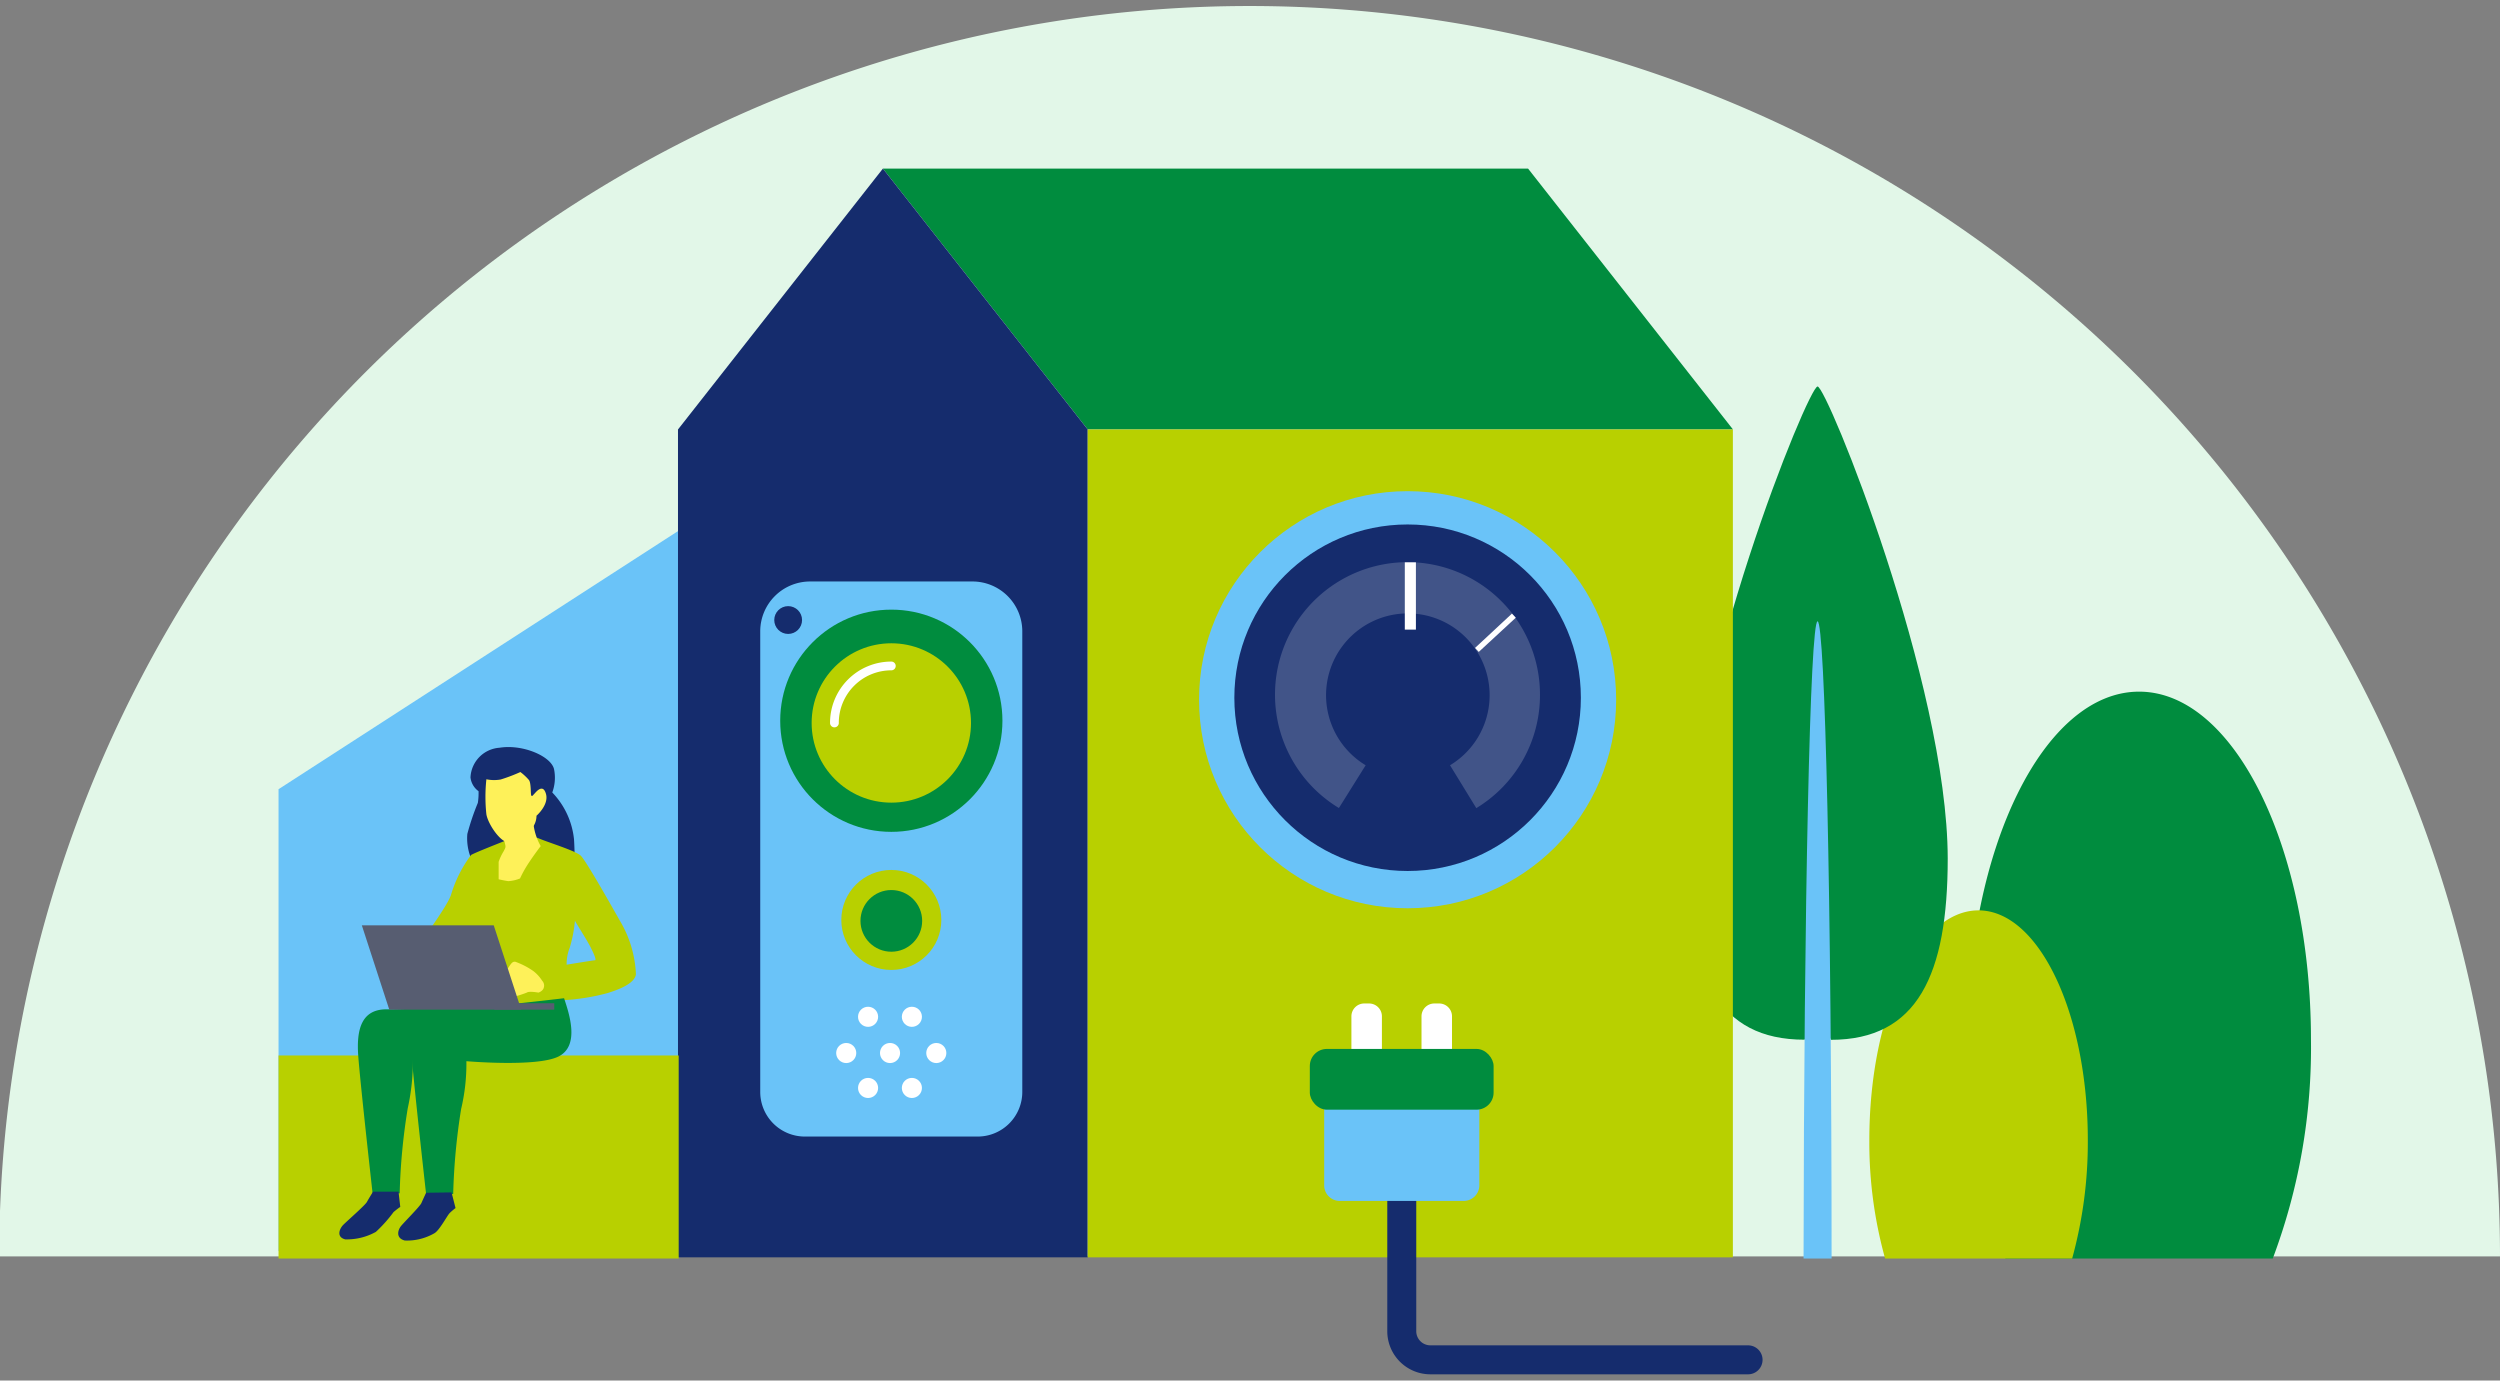
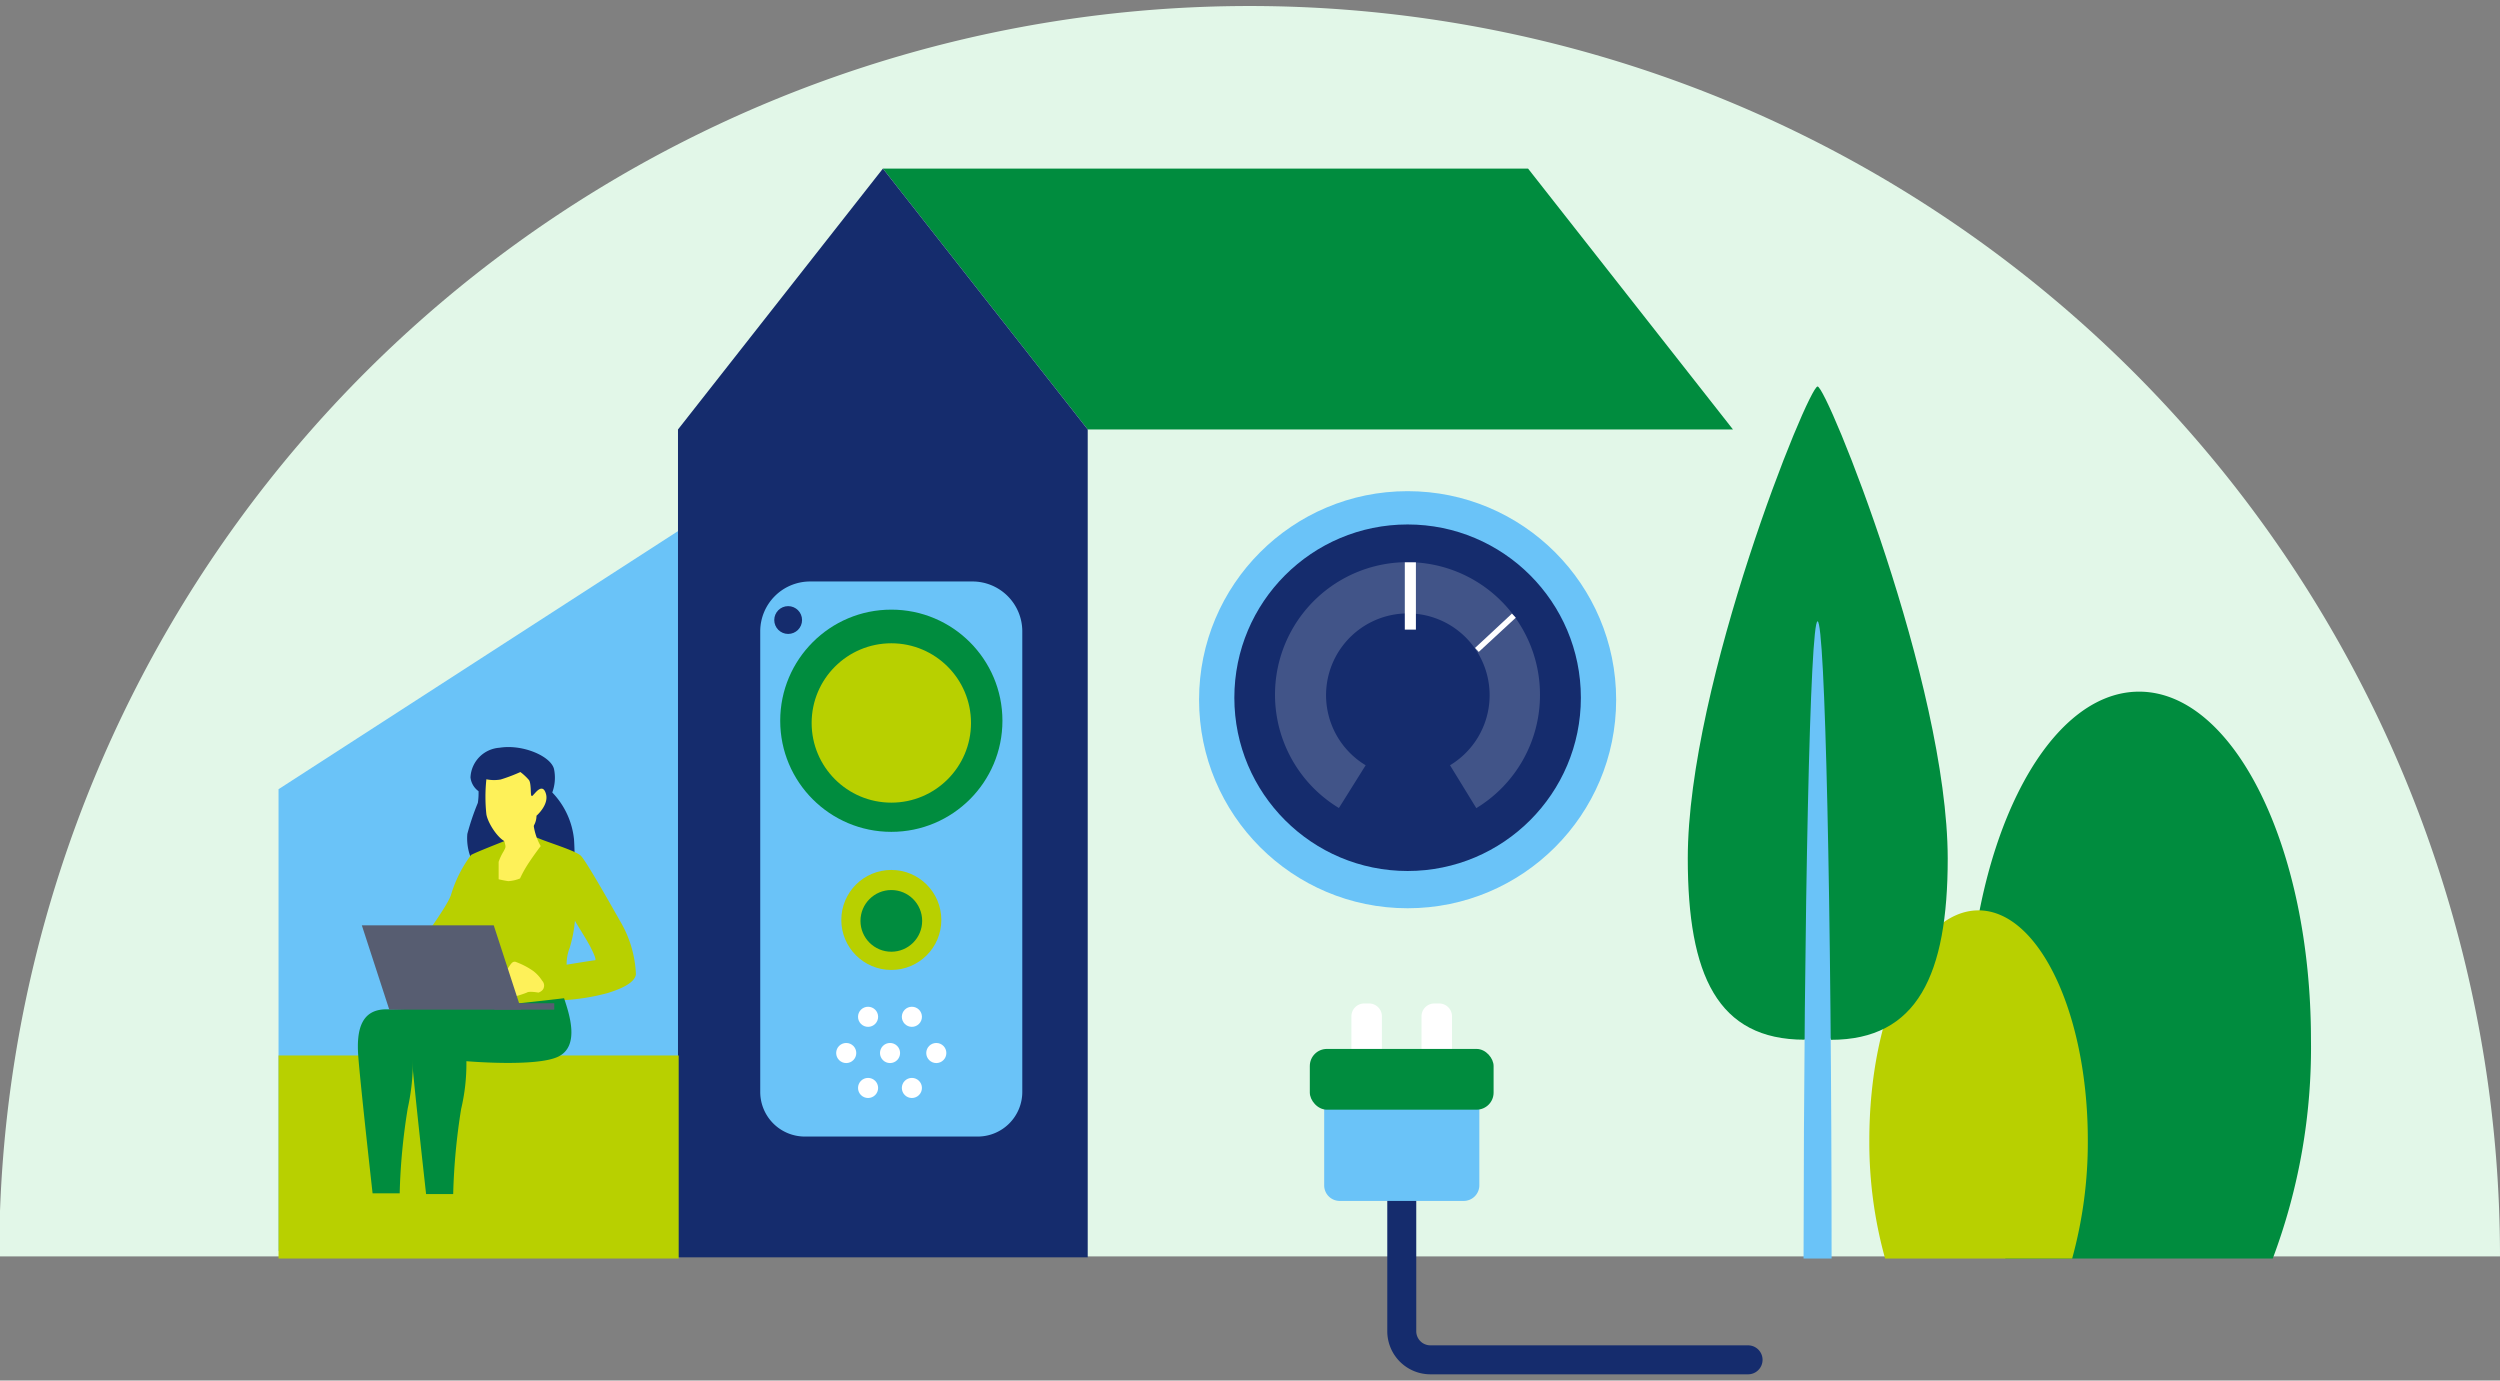
<svg xmlns="http://www.w3.org/2000/svg" id="Layer_1" data-name="Layer 1" viewBox="0 0 213.98 118.16">
  <rect x="0" y="0" width="213.98" height="118.16" fill="#808080" stroke="none" />
  <defs>
    <style>.cls-1{fill:#e2f7e8;}.cls-2{fill:#008c3e;}.cls-10,.cls-3{fill:#b8d000;}.cls-4{fill:#6ac3f8;}.cls-5,.cls-9{fill:#152c6d;}.cls-6,.cls-7{fill:#fff;}.cls-6{opacity:0.19;}.cls-14,.cls-8{fill:none;stroke-linecap:round;stroke-linejoin:round;}.cls-8{stroke:#fff;stroke-width:0.75px;}.cls-10,.cls-11,.cls-9{fill-rule:evenodd;}.cls-11,.cls-12{fill:#fef159;}.cls-13{fill:#575d71;}.cls-14{stroke:#152c6d;stroke-width:2.48px;}</style>
  </defs>
  <path class="cls-1" d="M-.07,107.54a107,107,0,1,1,214.05,0" />
  <path class="cls-2" d="M194.53,107.72A51.29,51.29,0,0,0,197.8,89c0-16.46-6.58-29.8-14.71-29.8s-14.7,13.34-14.7,29.8a51.51,51.51,0,0,0,3.26,18.72Z" />
  <path class="cls-3" d="M177.36,107.72a37.47,37.47,0,0,0,1.34-10.13c0-10.86-4.19-19.67-9.36-19.67S160,86.73,160,97.59a37.07,37.07,0,0,0,1.35,10.13Z" />
  <path class="cls-2" d="M155.57,33.08c-.8,0-11.11,25.4-11.11,40.39,0,10,2.55,15.52,10,15.52,0,0,.5-1,1.15-2.38L156.71,89c7.41,0,10-5.56,10-15.52C166.68,58.48,156.36,33.08,155.57,33.08Z" />
  <path class="cls-4" d="M156.77,107.72c0-30.39-.56-54.54-1.2-54.54s-1.17,24.15-1.2,54.54Z" />
  <polygon class="cls-4" points="58.09 107.08 23.84 107.08 23.84 67.55 58.09 45.42 58.09 107.08" />
  <polygon class="cls-2" points="93.1 36.76 75.57 14.43 130.79 14.43 148.33 36.76 93.1 36.76" />
  <polygon class="cls-5" points="75.57 14.43 58.03 36.76 58.03 107.62 93.1 107.62 93.1 36.76 75.57 14.43" />
-   <rect class="cls-3" x="93.1" y="36.76" width="55.22" height="70.86" />
  <circle class="cls-4" cx="120.48" cy="59.89" r="17.85" />
  <circle class="cls-5" cx="120.48" cy="59.72" r="14.83" />
  <path class="cls-6" d="M131.81,59.46a11.34,11.34,0,1,0-17.21,9.7l2.29-3.66a7,7,0,1,1,7.22,0l2.25,3.67A11.32,11.32,0,0,0,131.81,59.46Z" />
  <rect class="cls-7" x="120.24" y="48.13" width="0.95" height="5.76" />
  <polygon class="cls-7" points="126.57 55.8 126.25 55.46 129.41 52.52 129.74 52.87 126.57 55.8" />
  <path class="cls-4" d="M69.34,49.77h13.9A4.27,4.27,0,0,1,87.5,54V93.46a3.82,3.82,0,0,1-3.82,3.82H68.89a3.82,3.82,0,0,1-3.82-3.82V54A4.27,4.27,0,0,1,69.34,49.77Z" />
  <circle class="cls-2" cx="76.29" cy="61.69" r="9.51" />
  <circle class="cls-3" cx="76.29" cy="61.88" r="6.82" />
  <circle class="cls-7" cx="74.3" cy="87.03" r="0.86" />
  <circle class="cls-7" cx="78.05" cy="87.03" r="0.86" />
  <circle class="cls-7" cx="72.43" cy="90.13" r="0.86" />
  <circle class="cls-7" cx="76.18" cy="90.13" r="0.86" />
  <circle class="cls-7" cx="80.14" cy="90.13" r="0.86" />
  <circle class="cls-7" cx="74.3" cy="93.12" r="0.86" />
  <circle class="cls-7" cx="78.05" cy="93.12" r="0.86" />
  <circle class="cls-5" cx="67.46" cy="53.07" r="1.19" />
-   <path class="cls-8" d="M71.42,61.88A4.87,4.87,0,0,1,76.29,57" />
  <circle class="cls-3" cx="76.29" cy="78.74" r="4.28" />
  <circle class="cls-2" cx="76.29" cy="78.82" r="2.64" />
  <rect class="cls-3" x="23.84" y="90.34" width="34.25" height="17.38" />
  <path class="cls-9" d="M40.61,74.05A4.5,4.5,0,0,1,40,71.38a20.85,20.85,0,0,1,.9-2.66,5.49,5.49,0,0,0,.06-1,1.68,1.68,0,0,1-.69-1.18A2.67,2.67,0,0,1,42.76,64c2-.32,4.41.74,4.66,1.83a3.65,3.65,0,0,1-.15,2,6.78,6.78,0,0,1,1.86,4,24.82,24.82,0,0,1,0,3.19l-8.22.54Z" />
  <path class="cls-10" d="M53.07,78.83c-.9-1.59-2.91-5.14-3.35-5.58S46.87,72.1,46,71.71l-1.88-.09s-3.39,1.31-3.8,1.56A10.89,10.89,0,0,0,38.6,76.6c-.38,1.18-3.79,5.67-3.79,5.67l6.83,3.88,6.73-.55A18.51,18.51,0,0,0,52,85c.9-.28,2.3-.79,2.43-1.59A9.69,9.69,0,0,0,53.07,78.83Zm-2.14,3.36c-.13,0-2.43.38-2.43.38a3.76,3.76,0,0,1,.26-1.44,11.33,11.33,0,0,0,.45-2.33c.06.16.95,1.53,1.3,2.2S51.06,82.19,50.93,82.19Z" />
  <path class="cls-11" d="M41.63,66.7a14.06,14.06,0,0,0,0,3c.15.85,1.19,2.39,1.9,2.41s2-1.18,2.18-1.48a1.7,1.7,0,0,0,.21-.81s1.08-.93.81-1.87-.87-.13-1,0-.17.23-.25.15,0-1.07-.21-1.34a4.6,4.6,0,0,0-.73-.68,14.46,14.46,0,0,1-1.69.64A3.25,3.25,0,0,1,41.63,66.7Z" />
  <path class="cls-11" d="M43.11,71.71c.16.83.25.67,0,1.15a4.36,4.36,0,0,0-.43.91c0,.1,0,1.49,0,1.49s.51.12.83.16a3.24,3.24,0,0,0,1-.23,9.88,9.88,0,0,1,.77-1.37c.51-.77,1-1.4,1-1.4a5,5,0,0,1-.64-2.14C45.66,69.22,43.11,71.71,43.11,71.71Z" />
  <path class="cls-2" d="M45.53,86c.44,1.33,1.38,3.39-.49,4.28s-9.7.24-9.7.24a18.85,18.85,0,0,1-.44,4.34,52.75,52.75,0,0,0-.69,7.28H31.89s-1.08-9.65-1.23-11.81.25-3.94,2.41-3.94S45.53,86,45.53,86Z" />
  <path class="cls-2" d="M48.28,85.44c.44,1.33,1.38,4.09-.5,5s-7.86.39-7.86.39a16.86,16.86,0,0,1-.45,4.09,54,54,0,0,0-.68,7.28H36.47s-1.08-9.65-1.23-11.81.25-3.94,2.41-3.94S48.28,85.44,48.28,85.44Z" />
  <path class="cls-12" d="M43.32,83.08c.38-.46.49-.91.9-.72a6.45,6.45,0,0,1,1.45.77,3.27,3.27,0,0,1,.74.82.59.59,0,0,1,.13.6c-.08.29-.45.41-.45.41s-.8-.15-1,0a8.82,8.82,0,0,1-1.31.4Z" />
  <polygon class="cls-13" points="44.61 86.42 33.32 86.42 30.97 79.2 42.26 79.2 44.61 86.42" />
-   <path class="cls-5" d="M31.93,102s-.36.57-.52.87-1.78,1.7-2.06,2-.59,1,.19,1.21a5.1,5.1,0,0,0,2.63-.64,11.8,11.8,0,0,0,1.51-1.69,6.49,6.49,0,0,1,.58-.45L34.11,102Z" />
-   <path class="cls-5" d="M36.47,102.09s-.27.58-.4.88-1.54,1.7-1.77,2-.46,1,.35,1.21a4.68,4.68,0,0,0,2.54-.63c.42-.24,1.08-1.49,1.28-1.7s.52-.45.52-.45l-.34-1.34Z" />
  <rect class="cls-13" x="42.32" y="85.87" width="5.12" height="0.55" />
  <path class="cls-14" d="M149.62,116.39H122.43a2.45,2.45,0,0,1-2.45-2.45V102.79" />
  <path class="cls-7" d="M116.77,85.89h.41a1.1,1.1,0,0,1,1.1,1.1v4.64a0,0,0,0,1,0,0h-2.61a0,0,0,0,1,0,0V87A1.1,1.1,0,0,1,116.77,85.89Z" />
  <path class="cls-7" d="M122.77,85.89h.41a1.1,1.1,0,0,1,1.1,1.1v4.64a0,0,0,0,1,0,0h-2.61a0,0,0,0,1,0,0V87A1.1,1.1,0,0,1,122.77,85.89Z" />
  <path class="cls-4" d="M126.62,94.36H113.34v7.09a1.33,1.33,0,0,0,1.33,1.34h10.61a1.34,1.34,0,0,0,1.34-1.34Z" />
  <rect class="cls-2" x="112.11" y="89.78" width="15.73" height="5.2" rx="1.46" />
</svg>